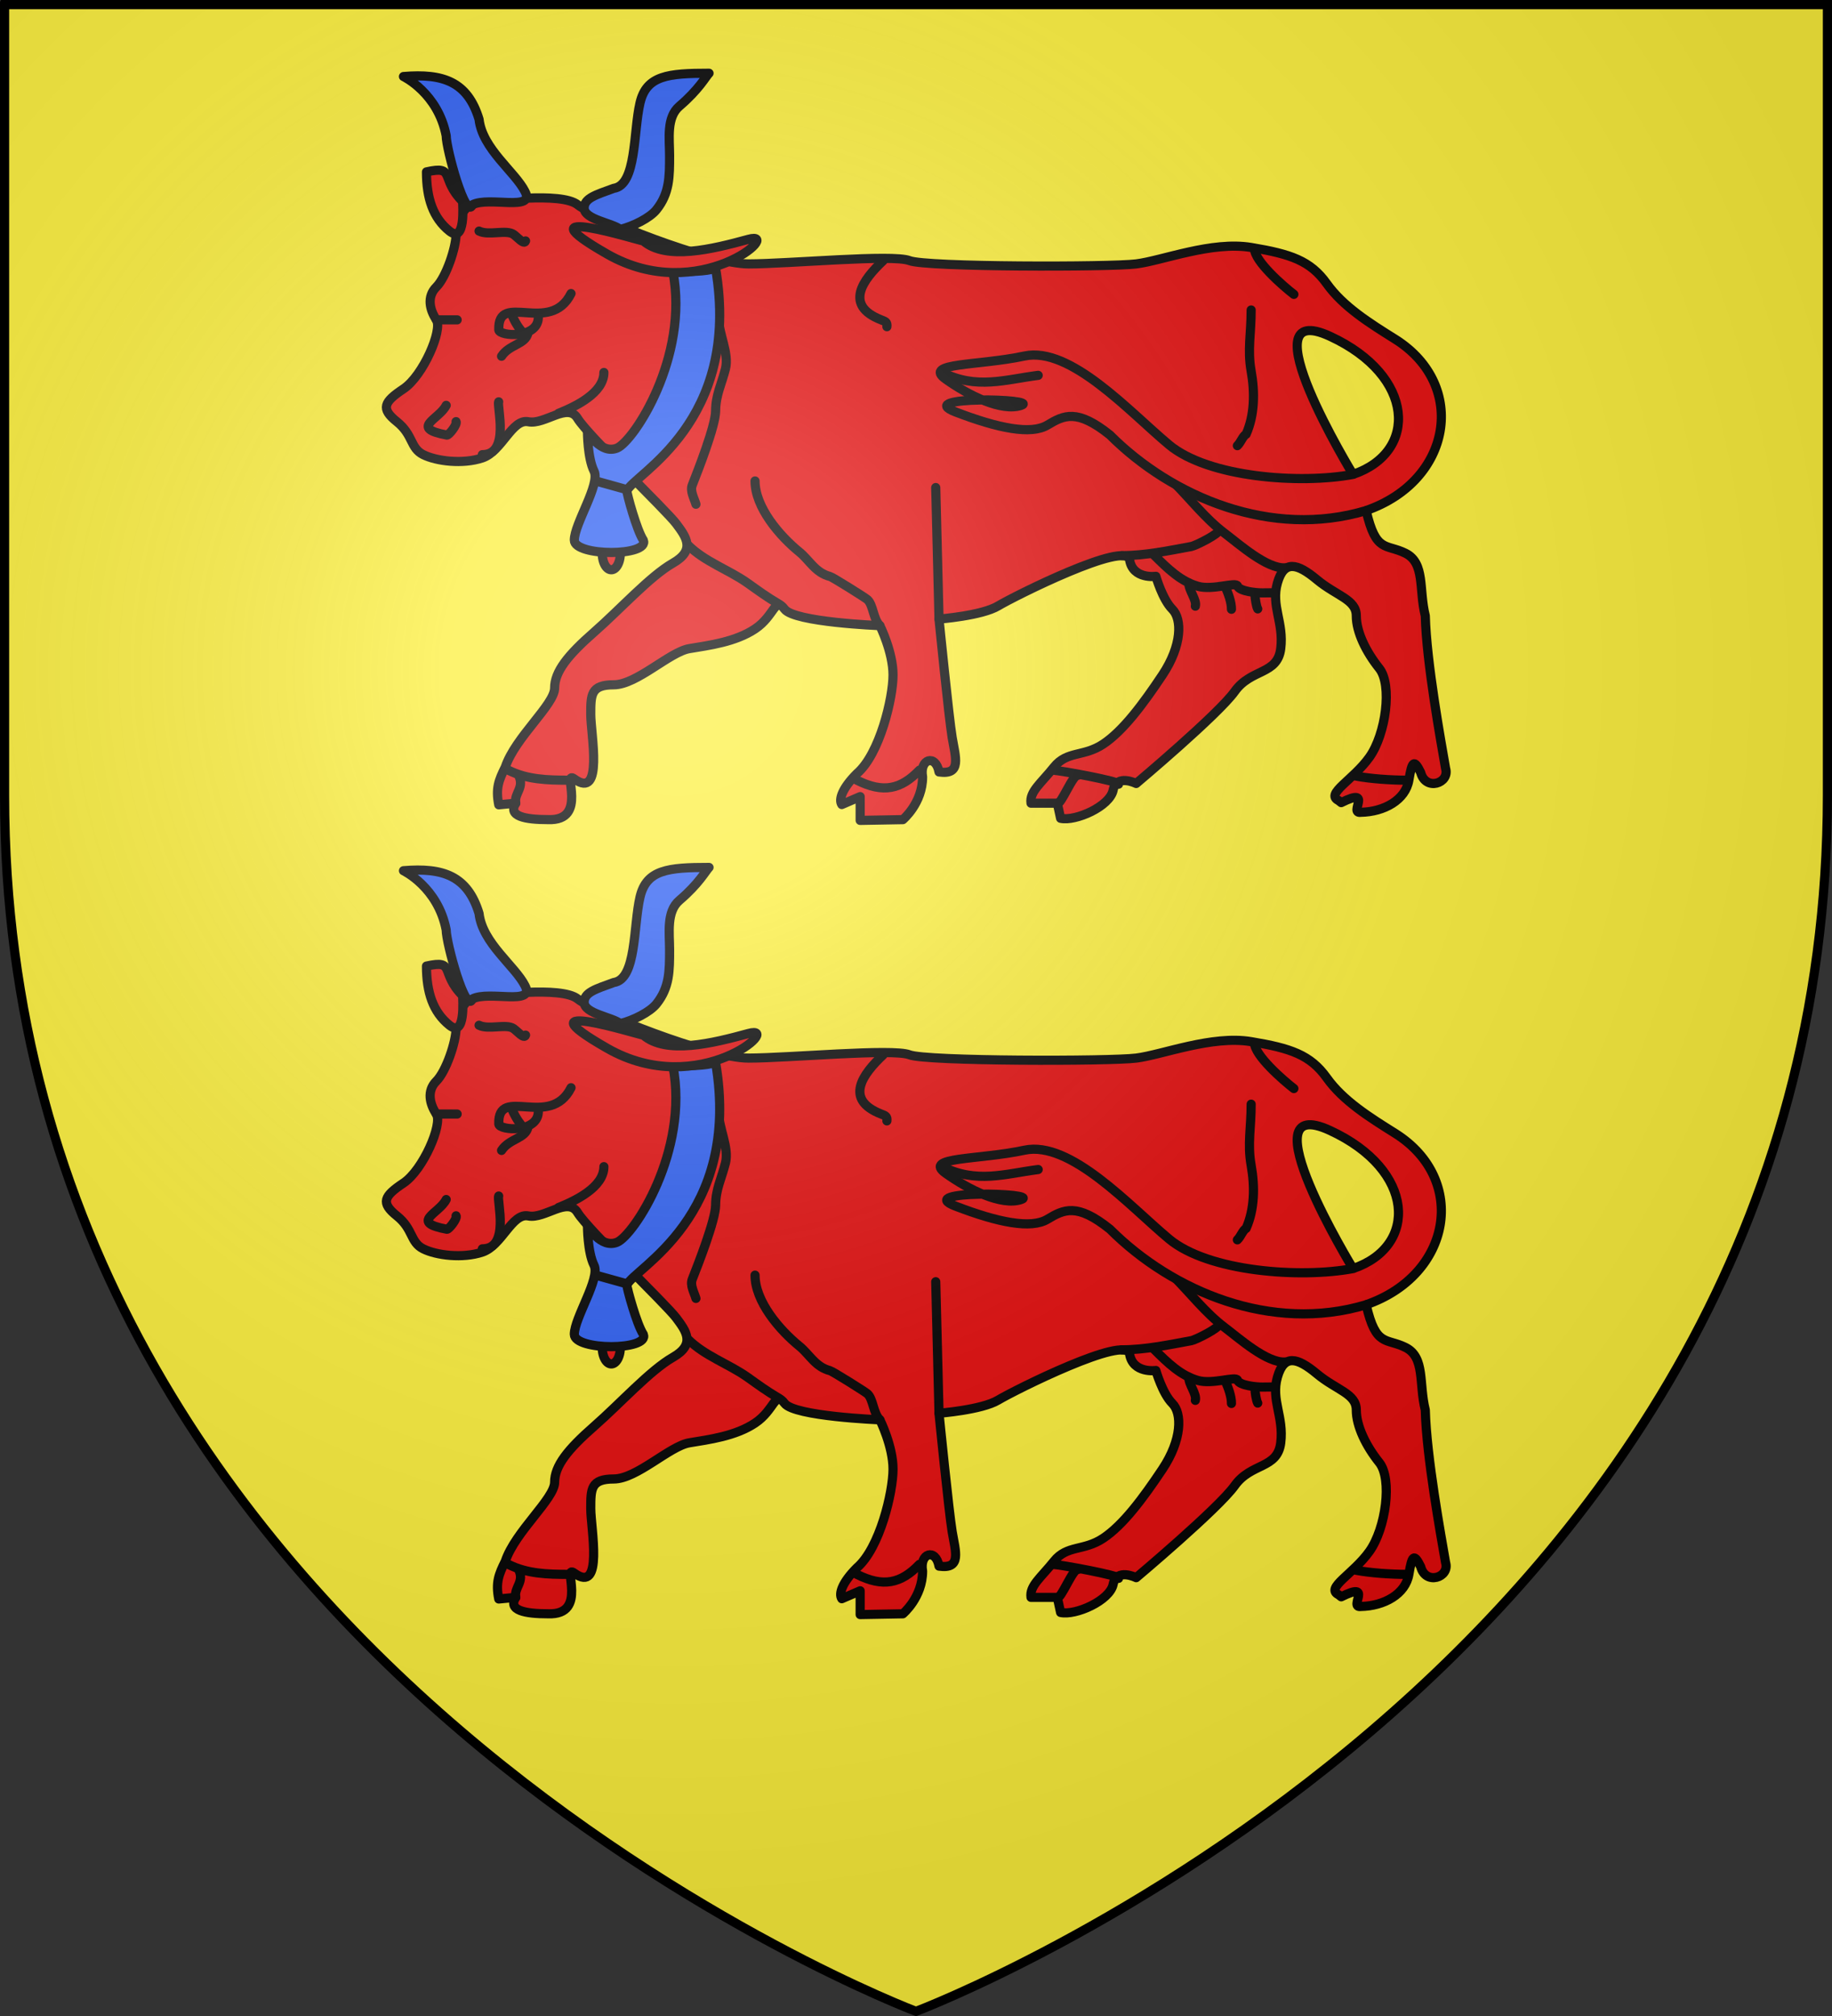
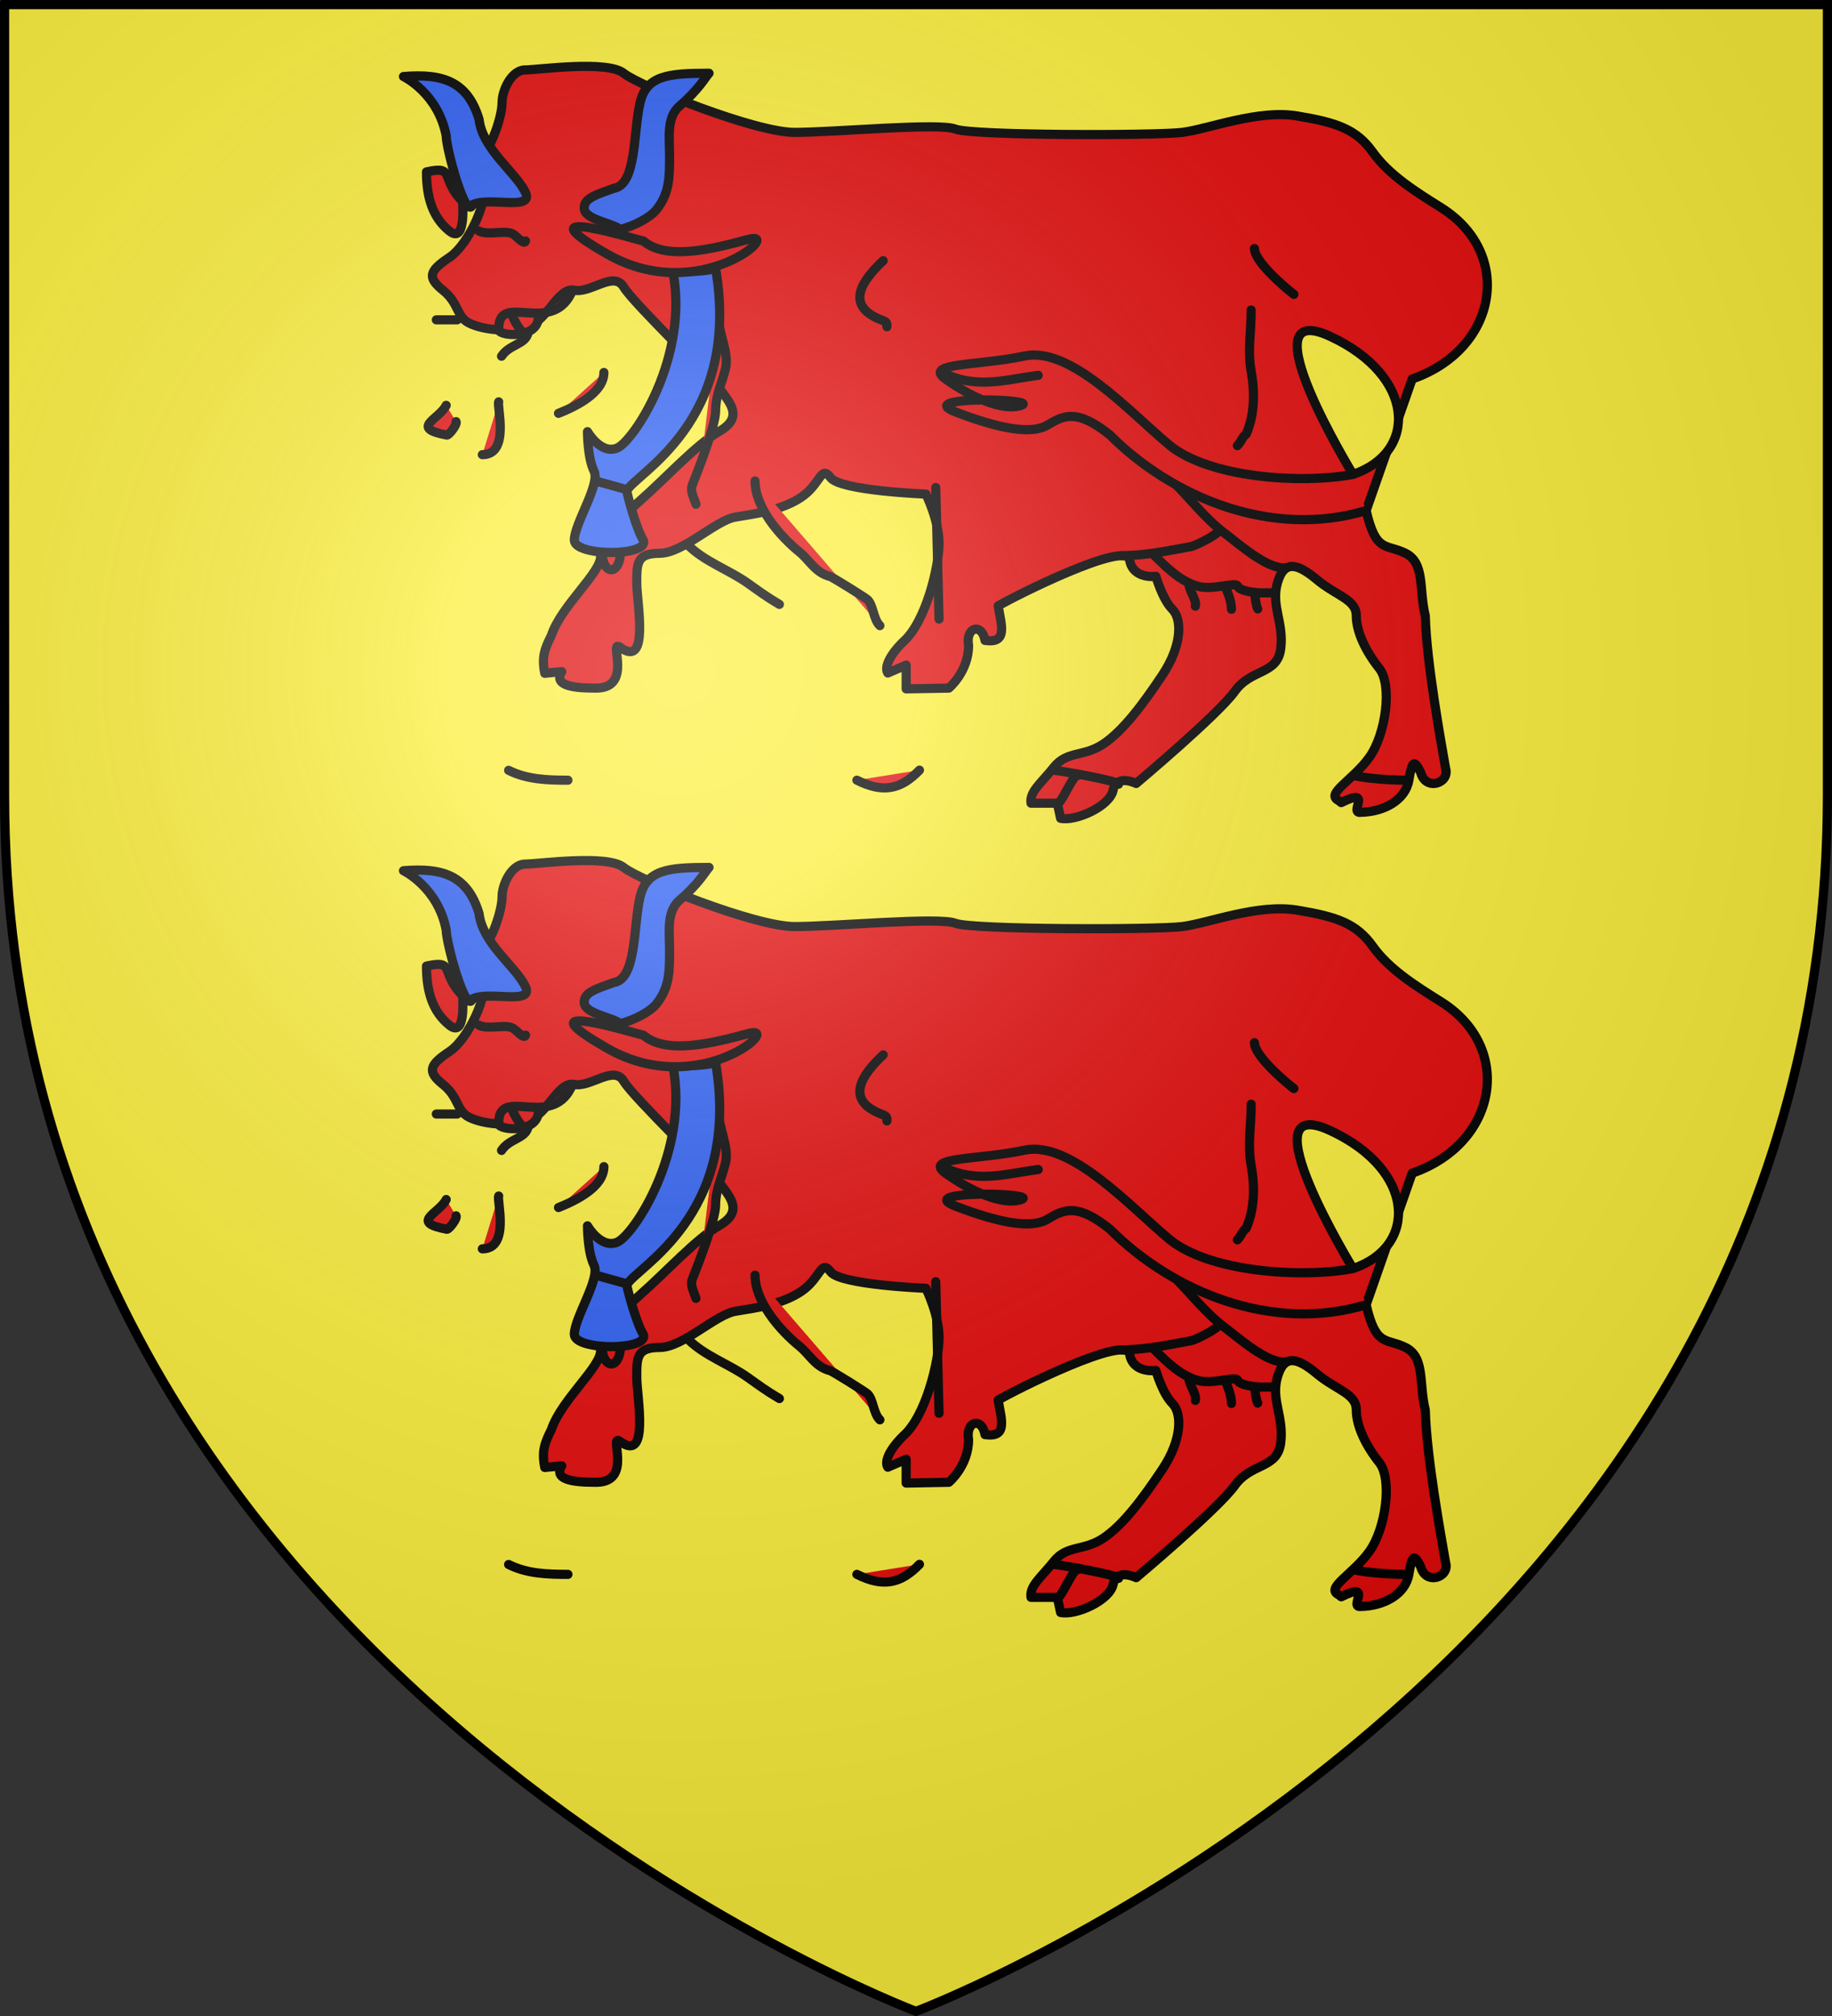
<svg xmlns="http://www.w3.org/2000/svg" xmlns:xlink="http://www.w3.org/1999/xlink" height="660" width="600">
  <rect width="100%" height="100%" fill="#333333" stroke="none" />
  <radialGradient id="a" cx="221.445" cy="226.331" gradientTransform="matrix(1.353 0 0 1.349 -77.629 -85.747)" gradientUnits="userSpaceOnUse" r="300">
    <stop offset="0" stop-color="#fff" stop-opacity=".314" />
    <stop offset=".19" stop-color="#fff" stop-opacity=".251" />
    <stop offset=".6" stop-color="#6b6b6b" stop-opacity=".125" />
    <stop offset="1" stop-opacity=".125" />
  </radialGradient>
  <path d="m300 658.5s298.5-112.32 298.5-397.772c0-285.452 0-258.552 0-258.552h-597v258.552c0 285.452 298.5 397.772 298.5 397.772z" fill="#fcef3c" fill-rule="evenodd" />
  <use height="100%" transform="translate(0 260)" width="100%" xlink:href="#b" />
  <g id="b" fill="#e20909" stroke="#000" stroke-linecap="round" stroke-linejoin="round" stroke-width="1.058" transform="matrix(2.835 0 0 2.836 -214.35 -298.357)">
-     <path d="m233.432 164.141c1.139 4.934 2.277 3.796 4.555 4.934 2.277 1.139 1.518 4.175 2.277 7.212.134 5.38 1.831 14.647 2.345 17.616.514 1.72-2.311 2.657-2.88.469-.759-1.518-.983-1.384-1.362.893-.38 2.277-2.858 3.662-5.559 3.707-1.451.201 1.495-2.992-2.255-1.117l-.313-.245c-1.562-.781 1.674-2.344 3.572-5.001 1.898-2.657 2.657-8.351 1.139-10.248-1.518-1.898-2.657-4.175-2.657-6.073s-2.277-2.277-4.555-4.175-3.796-2.277-4.555.38c-.759 2.657.759 4.555.38 7.591-.38 3.037-3.416 2.277-5.314 4.934-1.898 2.657-11.387 10.628-11.387 10.628s-2.277-1.139-2.657.759c-.38 1.898-4.365 3.639-6.073 3.26l-.38-1.742h-3.037c-.19-1.329 1.139-2.277 2.657-4.175 1.518-1.898 3.416-1.139 5.694-2.657 2.277-1.518 4.555-4.555 6.832-7.971 2.277-3.416 2.277-6.453 1.139-7.591s-1.898-3.796-1.898-3.796-2.657.38-3.037-1.898c-.38-2.277-13.285 4.175-15.183 5.314s-6.832 1.518-6.832 1.518 1.139 11.387 1.518 13.664c.38 2.277 1.139 4.365-1.518 3.985-.38-2.088-2.277-1.518-1.898.569 0 3.037-2.277 4.934-2.277 4.934l-4.934.089v-2.746l-2.121.915c-.38-.569.034-1.864 1.742-3.572 2.657-2.277 4.175-8.73 4.175-11.387 0-2.657-1.518-5.694-1.518-5.694s-9.869-.38-11.007-1.898c-1.139-1.518-1.139.759-3.416 2.277-2.277 1.518-5.314 1.898-7.591 2.277-2.277.38-6.073 4.175-8.73 4.175-2.657 0-2.657 1.139-2.657 3.416s1.518 9.924-1.898 7.457c-1.518-1.139 1.708 4.879-3.037 4.689-2.657 0-4.677-.38-3.728-1.898l-1.965.19c-.38-1.898 0-2.847.759-4.365 1.139-3.416 5.694-7.212 5.694-9.11s1.518-3.796 4.555-6.453c3.037-2.657 6.453-6.453 9.11-7.971 2.657-1.518 1.518-3.037.38-4.555s-10.248-10.248-11.387-12.146c-1.139-1.898-3.796.759-5.693.38-1.898-.38-3.037 3.416-5.314 4.175-2.277.759-5.314.38-6.832-.38-1.518-.759-1.139-2.277-3.037-3.796-1.898-1.518-1.518-2.277.759-3.796 2.277-1.518 4.555-6.832 3.796-7.971-.759-1.139-1.139-2.657 0-3.796 1.139-1.139 2.277-4.555 2.277-6.073 0-1.518 1.139-3.796 2.657-3.796s9.489-1.139 11.387.38 15.183 6.832 19.737 6.832c4.555 0 16.701-1.139 18.599-.38 1.898.759 23.153.759 26.19.38 3.037-.38 8.73-2.657 13.285-1.898 4.555.759 6.832 1.518 8.73 4.175 1.898 2.657 4.934 4.555 7.971 6.453 8.35 5.314 6.453 16.321-3.416 19.737z" style="fill:#e20909;fill-rule:evenodd;stroke:#000;stroke-width:1.058;stroke-linecap:round;stroke-linejoin:round" />
+     <path d="m233.432 164.141c1.139 4.934 2.277 3.796 4.555 4.934 2.277 1.139 1.518 4.175 2.277 7.212.134 5.38 1.831 14.647 2.345 17.616.514 1.72-2.311 2.657-2.88.469-.759-1.518-.983-1.384-1.362.893-.38 2.277-2.858 3.662-5.559 3.707-1.451.201 1.495-2.992-2.255-1.117l-.313-.245c-1.562-.781 1.674-2.344 3.572-5.001 1.898-2.657 2.657-8.351 1.139-10.248-1.518-1.898-2.657-4.175-2.657-6.073s-2.277-2.277-4.555-4.175-3.796-2.277-4.555.38c-.759 2.657.759 4.555.38 7.591-.38 3.037-3.416 2.277-5.314 4.934-1.898 2.657-11.387 10.628-11.387 10.628s-2.277-1.139-2.657.759c-.38 1.898-4.365 3.639-6.073 3.26l-.38-1.742h-3.037c-.19-1.329 1.139-2.277 2.657-4.175 1.518-1.898 3.416-1.139 5.694-2.657 2.277-1.518 4.555-4.555 6.832-7.971 2.277-3.416 2.277-6.453 1.139-7.591s-1.898-3.796-1.898-3.796-2.657.38-3.037-1.898c-.38-2.277-13.285 4.175-15.183 5.314c.38 2.277 1.139 4.365-1.518 3.985-.38-2.088-2.277-1.518-1.898.569 0 3.037-2.277 4.934-2.277 4.934l-4.934.089v-2.746l-2.121.915c-.38-.569.034-1.864 1.742-3.572 2.657-2.277 4.175-8.73 4.175-11.387 0-2.657-1.518-5.694-1.518-5.694s-9.869-.38-11.007-1.898c-1.139-1.518-1.139.759-3.416 2.277-2.277 1.518-5.314 1.898-7.591 2.277-2.277.38-6.073 4.175-8.73 4.175-2.657 0-2.657 1.139-2.657 3.416s1.518 9.924-1.898 7.457c-1.518-1.139 1.708 4.879-3.037 4.689-2.657 0-4.677-.38-3.728-1.898l-1.965.19c-.38-1.898 0-2.847.759-4.365 1.139-3.416 5.694-7.212 5.694-9.11s1.518-3.796 4.555-6.453c3.037-2.657 6.453-6.453 9.11-7.971 2.657-1.518 1.518-3.037.38-4.555s-10.248-10.248-11.387-12.146c-1.139-1.898-3.796.759-5.693.38-1.898-.38-3.037 3.416-5.314 4.175-2.277.759-5.314.38-6.832-.38-1.518-.759-1.139-2.277-3.037-3.796-1.898-1.518-1.518-2.277.759-3.796 2.277-1.518 4.555-6.832 3.796-7.971-.759-1.139-1.139-2.657 0-3.796 1.139-1.139 2.277-4.555 2.277-6.073 0-1.518 1.139-3.796 2.657-3.796s9.489-1.139 11.387.38 15.183 6.832 19.737 6.832c4.555 0 16.701-1.139 18.599-.38 1.898.759 23.153.759 26.19.38 3.037-.38 8.73-2.657 13.285-1.898 4.555.759 6.832 1.518 8.73 4.175 1.898 2.657 4.934 4.555 7.971 6.453 8.35 5.314 6.453 16.321-3.416 19.737z" style="fill:#e20909;fill-rule:evenodd;stroke:#000;stroke-width:1.058;stroke-linecap:round;stroke-linejoin:round" />
    <path d="m129.052 128.462c-2.657-2.657-.759-4.175-4.175-3.416 0 3.037.759 5.314 2.657 6.832s1.518-3.037 1.518-3.416z" style="fill:#e20909;fill-rule:evenodd;stroke:#000;stroke-width:1.058;stroke-linecap:round;stroke-linejoin:round" />
    <path d="m231.914 159.966c7.557-2.554 7.212-11.387-2.657-15.942-9.869-4.555 2.657 15.942 2.657 15.942z" style="fill:#fcef3c;fill-rule:evenodd;stroke:#000;stroke-width:1.058;stroke-linecap:round;stroke-linejoin:round" />
    <path d="m177.636 135.295c-2.348 2.208-4.547 5.146-.235 6.831.5.195.727.26.666.793" style="fill:#e20909;fill-rule:evenodd;stroke:#000;stroke-width:1.058;stroke-linecap:round;stroke-linejoin:round" />
    <path d="m220.527 133.892c0 1.466 3.313 4.335 4.555 5.292" style="fill:#e20909;fill-rule:evenodd;stroke:#000;stroke-width:1.058;stroke-linecap:round;stroke-linejoin:round" />
    <path d="m220.147 140.988c0 2.732-.44 4.58-.004 7.04.445 2.507.401 5.096-.579 7.304-.389.212-.605.934-1.011 1.318" style="fill:#e20909;fill-rule:evenodd;stroke:#000;stroke-width:1.058;stroke-linecap:round;stroke-linejoin:round" />
    <path d="m162.833 160.725c0 3.04 2.829 6.335 5.141 8.213 1.166.948 1.818 2.376 3.528 2.816.29.075 4.064 2.437 4.317 2.667.683.621.657 2.243 1.437 3.005" style="fill:#e20909;fill-rule:evenodd;stroke:#000;stroke-width:1.058;stroke-linecap:round;stroke-linejoin:round" />
    <path d="m155.058 168.098c1.97 1.97 4.691 2.838 6.95 4.44 1.236.876 2.078 1.514 3.638 2.434" style="fill:#e20909;fill-rule:evenodd;stroke:#000;stroke-width:1.058;stroke-linecap:round;stroke-linejoin:round" />
    <path d="m211.227 160.915c1.855 1.855 3.677 4.201 5.816 5.811 1.677 1.261 4.917 4.172 7.04 4.026" style="fill:#e20909;fill-rule:evenodd;stroke:#000;stroke-width:1.058;stroke-linecap:round;stroke-linejoin:round" />
    <path d="m205.205 169.345c2.71-0 5.412-.577 8.042-1.059.466-.085 3.344-1.507 3.196-1.928" style="fill:#e20909;fill-rule:evenodd;stroke:#000;stroke-width:1.058;stroke-linecap:round;stroke-linejoin:round" />
    <path d="m208.88 169.231c1.683 1.683 3.14 3.082 5.107 3.649 1.724.497 4.419-.548 4.592-.022.198.602 2.205.804 2.894.788.077-.002 1.531-.011 1.349-.015" style="fill:#e20909;fill-rule:evenodd;stroke:#000;stroke-width:1.058;stroke-linecap:round;stroke-linejoin:round" />
    <path d="m212.935 172.492c0 .893.948 1.939.764 2.687" style="fill:#e20909;fill-rule:evenodd;stroke:#000;stroke-width:1.058;stroke-linecap:round;stroke-linejoin:round" />
    <path d="m217.111 172.871c.375.75.778 1.891.76 2.666" style="fill:#e20909;fill-rule:evenodd;stroke:#000;stroke-width:1.058;stroke-linecap:round;stroke-linejoin:round" />
    <path d="m220.594 173.943c0 .257.146 1.282.312 1.549" style="fill:#e20909;fill-rule:evenodd;stroke:#000;stroke-width:1.058;stroke-linecap:round;stroke-linejoin:round" />
    <path d="m158.636 141.97c0 1.786 1.227 4.02.781 5.805-.446 1.785-1.131 3.023-1.138 4.873-.006 1.701-2.036 6.877-2.694 8.544-.276.7.204 1.498.421 2.219" style="fill:#e20909;fill-rule:evenodd;stroke:#000;stroke-width:1.058;stroke-linecap:round;stroke-linejoin:round" />
    <path d="m145.373 148.2c0 2.389-3.344 3.959-5.244 4.719" style="fill:#e20909;fill-rule:evenodd;stroke:#000;stroke-width:1.058;stroke-linecap:round;stroke-linejoin:round" />
    <path d="m141.577 139.09c-2.417 4.834-8.5-.334-8.345 4.189.026.748 4.683 1.115 4.567-1.574" style="fill:#e20909;fill-rule:evenodd;stroke:#000;stroke-width:1.058;stroke-linecap:round;stroke-linejoin:round" />
    <path d="m136.612 143.609c-.267 1.366-2.153 1.328-3.062 2.718" style="fill:#e20909;fill-rule:evenodd;stroke:#000;stroke-width:1.058;stroke-linecap:round;stroke-linejoin:round" />
    <path d="m130.95 131.879c1.099.55 3.14-.198 3.981.38.435.299 1.226 1.258 1.392.757" style="fill:#e20909;fill-rule:evenodd;stroke:#000;stroke-width:1.058;stroke-linecap:round;stroke-linejoin:round" />
    <path d="m126.015 142.127h2.407" style="fill:#e20909;fill-rule:evenodd;stroke:#000;stroke-width:1.058;stroke-linecap:round;stroke-linejoin:round" />
    <path d="m131.329 157.689c3.232 0 1.656-5.598 1.891-6.098" style="fill:#e20909;fill-rule:evenodd;stroke:#000;stroke-width:1.058;stroke-linecap:round;stroke-linejoin:round" />
    <path d="m127.154 151.995c-.817 1.635-4.285 2.616.08 3.432.231.043 1.24-1.258 1.061-1.552" style="fill:#e20909;fill-rule:evenodd;stroke:#000;stroke-width:1.058;stroke-linecap:round;stroke-linejoin:round" />
    <path d="m184.089 176.667-.38-15.183" style="fill:#e20909;fill-rule:evenodd;stroke:#000;stroke-width:1.058;stroke-linecap:round;stroke-linejoin:round" />
    <path d="m231.914 159.966c-6.073 1.139-16.701.38-21.256-3.416s-11.387-11.387-16.701-10.248-11.767.759-9.11 2.657c2.657 1.898 6.453 3.796 8.73 3.037 2.277-.759-12.526-1.139-7.591.759 4.934 1.898 8.73 2.657 10.628 1.518 1.898-1.139 3.416-1.898 7.212 1.139 7.207 7.205 18.673 12.017 29.606 8.73" style="fill:#e20909;fill-rule:evenodd;stroke:#000;stroke-width:1.058;stroke-linecap:round;stroke-linejoin:round" />
    <path d="m184.468 148.2c3.958 1.979 7.207.83 11.076.332" style="fill:#e20909;fill-rule:evenodd;stroke:#000;stroke-width:1.058;stroke-linecap:round;stroke-linejoin:round" />
    <path d="m147.271 169.076a1.044 1.898 0 1 1 -2.088 0 1.044 1.898 0 1 1 2.088 0z" style="fill:#e20909;fill-rule:evenodd;stroke:#000;stroke-width:1.058;stroke-linecap:round;stroke-linejoin:round" />
    <path d="m153.344 136.559c1.898 9.869-4.555 19.611-6.453 20.37-1.898.759-3.416-1.898-3.416-1.898s0 3.037.759 4.555c.759 1.518-2.277 6.073-2.277 7.971s8.73 1.898 7.971 0c-.759-1.139-1.898-5.314-1.898-5.693.759-1.898 13.285-7.845 10.248-25.684-1.139.38-3.037.38-4.934.38z" style="fill:#2b5df2;fill-rule:evenodd;stroke:#000;stroke-width:1.058;stroke-linecap:round;stroke-linejoin:round" />
    <path d="m232.293 194.797c1.648.312 4.054.469 5.702.469" style="fill:#e20909;fill-rule:evenodd;stroke:#000;stroke-width:1.058;stroke-linecap:round;stroke-linejoin:round" />
    <path d="m197.753 197.923c.389.316 1.835-3.445 2.398-3.227" style="fill:#e20909;fill-rule:evenodd;stroke:#000;stroke-width:1.058;stroke-linecap:round;stroke-linejoin:round" />
    <path d="m197.373 194.127c.607 0 7.666 1.278 7.46 1.599" style="fill:#e20909;fill-rule:evenodd;stroke:#000;stroke-width:1.058;stroke-linecap:round;stroke-linejoin:round" />
    <path d="m174.6 195.266c3.036 1.518 5.074 1.074 7.229-1.159" style="fill:#e20909;fill-rule:evenodd;stroke:#000;stroke-width:1.058;stroke-linecap:round;stroke-linejoin:round" />
    <path d="m134.366 194.127c2.147 1.074 4.514 1.139 6.853 1.139" style="fill:#e20909;fill-rule:evenodd;stroke:#000;stroke-width:1.058;stroke-linecap:round;stroke-linejoin:round" />
-     <path d="m135.504 194.667c.75 1.5-.534 2.074-.312 3.256" style="fill:#e20909;fill-rule:evenodd;stroke:#000;stroke-width:1.058;stroke-linecap:round;stroke-linejoin:round" />
    <path d="m144.424 160.725 3.416.949" style="fill:#e20909;fill-rule:evenodd;stroke:#000;stroke-width:1.058;stroke-linecap:round;stroke-linejoin:round" />
    <path d="m149.928 133.017c2.657 2.277 7.971.949 12.146-.19s-5.693 7.781-16.321 1.708c-10.628-6.073 3.796-1.518 4.175-1.518z" style="fill:#e20909;fill-rule:evenodd;stroke:#000;stroke-width:1.058;stroke-linecap:round;stroke-linejoin:round" />
    <path d="m157.519 113.659c-4.745 0-7.228.259-7.971 3.416-.787 3.346-.38 9.489-3.037 9.869-2.088.759-3.416 1.139-3.416 2.277 0 1.329 3.226 1.708 4.175 2.467 1.518-.38 3.416-1.328 4.175-2.277 1.518-1.898 1.518-3.796 1.518-6.263 0-1.898-.399-4.387 1.139-5.693 2.259-1.92 3.037-3.416 3.416-3.796z" style="fill:#2b5df2;fill-rule:evenodd;stroke:#000;stroke-width:1.058;stroke-linecap:round;stroke-linejoin:round" />
    <path d="m122.22 114.039c4.555-.38 7.402.569 8.73 4.934.38 3.416 4.175 6.073 5.314 8.35 1.197 2.324-4.178.529-6.073 1.518-.759 1.898-3.037-6.453-3.037-7.971-.949-4.934-4.934-6.832-4.934-6.832z" style="fill:#2b5df2;fill-rule:evenodd;stroke:#000;stroke-width:1.058;stroke-linecap:round;stroke-linejoin:round" />
    <path d="m134.745 141.557c.569 1.329 1.155 1.914 1.155 1.914" style="fill:#e20909;fill-rule:evenodd;stroke:#000;stroke-width:1.058;stroke-linecap:round;stroke-linejoin:round" />
  </g>
  <path d="m300 658.5s298.5-112.32 298.5-397.772c0-285.452 0-258.552 0-258.552h-597v258.552c0 285.452 298.5 397.772 298.5 397.772z" fill="url(#a)" fill-rule="evenodd" />
  <path d="m300 658.5s-298.5-112.32-298.5-397.772c0-285.452 0-258.552 0-258.552h597v258.552c0 285.452-298.5 397.772-298.5 397.772z" fill="none" stroke="#000" stroke-width="2.999" transform="matrix(1 0 0 1.001 -.001 -.678)" />
</svg>